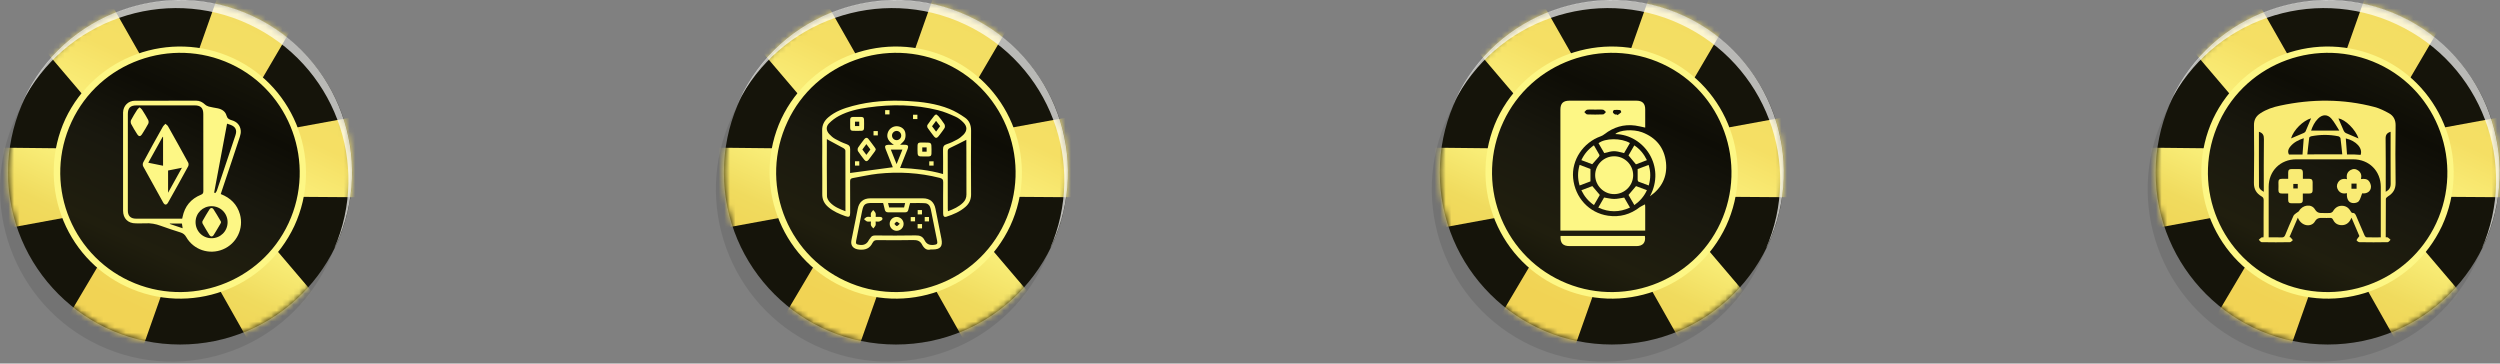
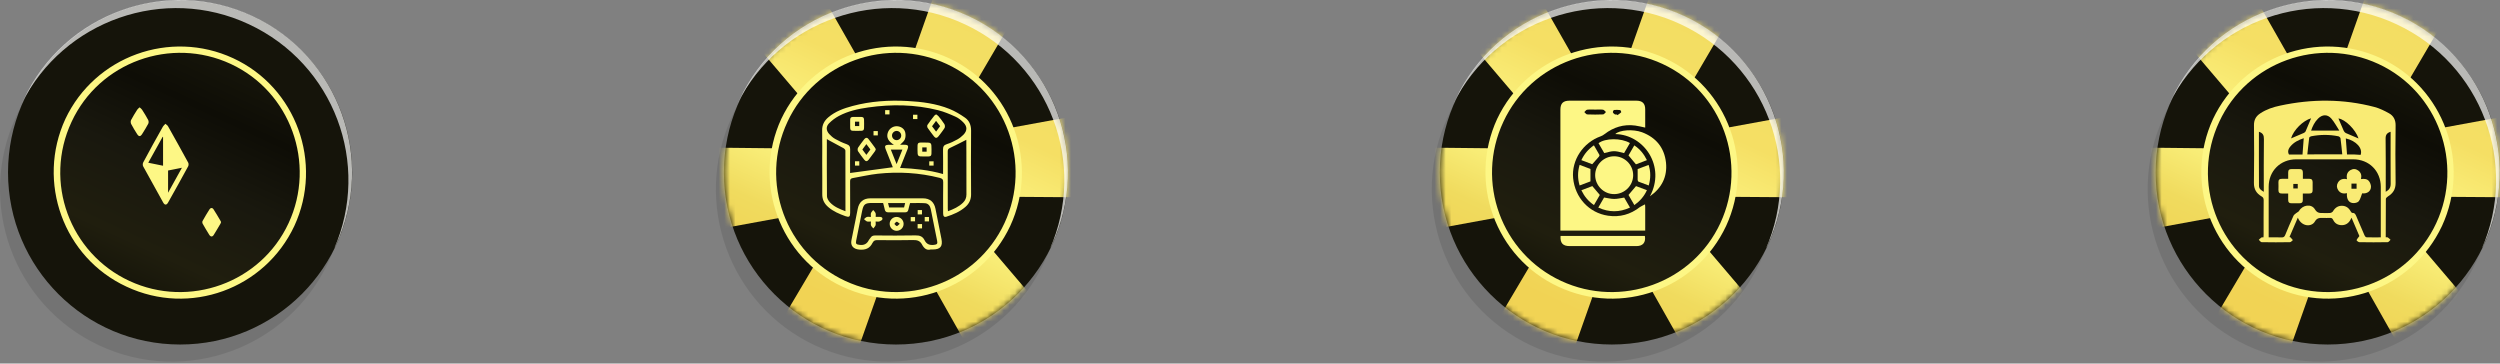
<svg xmlns="http://www.w3.org/2000/svg" width="447" height="65" viewBox="0 0 447 65" fill="none">
  <rect x="0" y="0" width="447" height="65" fill="#808080" stroke="none" />
  <path opacity="0.1" d="M444.489 42.969L444.233 42.884C448.677 28.441 441.925 12.545 427.824 5.965C413.723 -0.616 397.144 4.426 388.939 17.075L388.683 16.989L386.888 20.835C379.709 36.218 386.375 54.592 401.758 61.771C417.141 68.95 435.516 62.283 442.694 46.901L444.489 42.969Z" fill="black" />
  <path d="M416.201 61.6C433.193 61.6 446.967 47.826 446.967 30.834C446.967 13.842 433.193 0.068 416.201 0.068C399.21 0.068 385.435 13.842 385.435 30.834C385.435 47.826 399.21 61.6 416.201 61.6Z" fill="#15140A" />
  <mask id="mask0_101_96" style="mask-type:luminance" maskUnits="userSpaceOnUse" x="385" y="0" width="62" height="62">
    <path d="M416.201 61.6C433.193 61.6 446.967 47.826 446.967 30.834C446.967 13.842 433.193 0.068 416.201 0.068C399.21 0.068 385.435 13.842 385.435 30.834C385.435 47.826 399.21 61.6 416.201 61.6Z" fill="white" />
  </mask>
  <g mask="url(#mask0_101_96)">
    <path d="M449.446 35.278L448.164 20.75L424.406 25.108L436.627 4.255L423.38 -1.898L415.347 20.835L403.382 -0.188L391.418 8.272L407.057 26.646L382.957 26.39L384.239 41.004L407.997 36.645L395.691 57.412L409.023 63.566L417.056 40.833L428.935 61.856L440.9 53.481L425.26 35.107L449.446 35.278Z" fill="url(#paint0_linear_101_96)" />
  </g>
  <path d="M416.201 52.798C428.332 52.798 438.165 42.964 438.165 30.834C438.165 18.704 428.332 8.871 416.201 8.871C404.071 8.871 394.238 18.704 394.238 30.834C394.238 42.964 404.071 52.798 416.201 52.798Z" fill="url(#paint1_linear_101_96)" />
  <path d="M406.63 51.259C395.349 46.046 390.478 32.543 395.691 21.262C400.989 10.067 414.407 5.196 425.688 10.409C436.968 15.622 441.84 29.125 436.627 40.406C431.328 51.686 417.911 56.558 406.63 51.259ZM425.26 11.434C414.578 6.478 401.758 11.092 396.802 21.775C391.759 32.543 396.46 45.277 407.142 50.234C417.825 55.19 430.644 50.575 435.601 39.893C440.558 29.21 435.943 16.391 425.26 11.434Z" fill="#FDF785" />
  <path opacity="0.7" d="M428.508 4.341C443.72 11.434 450.386 29.296 443.72 44.508C443.805 44.251 443.976 44.081 444.062 43.824C451.241 28.441 444.575 10.067 429.192 2.888C413.809 -4.291 395.434 2.375 388.256 17.758C388.17 18.015 388.085 18.186 387.914 18.442C395.349 3.657 413.381 -2.752 428.508 4.341Z" fill="white" />
  <path d="M426.569 42.428C426.743 42.439 426.874 42.407 426.95 42.461C427.125 42.581 427.277 42.734 427.43 42.875C427.255 43.028 427.092 43.3 426.918 43.3C425.228 43.333 423.538 43.333 421.849 43.3C421.674 43.3 421.336 43.006 421.358 42.941C421.434 42.712 421.631 42.527 421.859 42.21C421.456 41.262 420.977 40.139 420.453 38.929C420.344 39.136 420.29 39.256 420.224 39.365C419.886 39.943 419.374 40.259 418.709 40.259C418.011 40.259 417.466 39.943 417.172 39.322C417.03 39.016 416.856 38.94 416.551 38.962C416.169 38.984 415.788 38.973 415.406 38.962C414.807 38.962 414.305 38.897 413.891 39.616C413.335 40.597 411.558 40.597 410.849 38.918C410.337 40.106 409.847 41.229 409.356 42.385C409.443 42.407 409.52 42.407 409.552 42.45C409.694 42.603 409.836 42.766 409.966 42.93C409.792 43.061 409.629 43.3 409.454 43.3C407.764 43.333 406.075 43.333 404.385 43.3C404.211 43.3 404.047 43.028 403.873 42.875C404.025 42.734 404.178 42.57 404.352 42.461C404.429 42.407 404.56 42.439 404.712 42.439C404.723 42.276 404.734 42.123 404.734 41.96C404.734 39.91 404.723 37.85 404.745 35.801C404.745 35.474 404.658 35.277 404.363 35.114C403.448 34.58 402.979 33.828 403.001 32.672C403.055 29.238 403.044 25.804 403.012 22.371C403.001 21.422 403.382 20.768 404.124 20.278C405.214 19.547 406.435 19.144 407.699 18.882C413.346 17.672 418.982 17.661 424.574 19.133C425.468 19.373 426.34 19.798 427.157 20.256C427.964 20.703 428.346 21.433 428.335 22.425C428.291 25.837 428.28 29.26 428.335 32.672C428.356 33.828 427.877 34.558 426.961 35.125C426.798 35.223 426.591 35.419 426.591 35.572C426.569 37.839 426.569 40.106 426.569 42.428ZM405.639 42.439C406.467 42.439 407.209 42.418 407.95 42.45C408.299 42.461 408.462 42.341 408.593 42.025C409.062 40.87 409.563 39.714 410.075 38.58C410.163 38.384 410.403 38.242 410.577 38.09C410.73 37.959 410.969 37.883 411.067 37.719C411.7 36.618 413.28 36.378 413.913 37.436C414.338 38.144 414.828 38.09 415.428 38.09C415.831 38.09 416.235 38.123 416.627 38.079C416.812 38.057 417.052 37.926 417.139 37.774C417.499 37.163 418.011 36.793 418.72 36.793C419.439 36.793 419.952 37.152 420.29 37.774C420.355 37.894 420.497 38.079 420.595 38.068C421.053 38.046 421.173 38.352 421.314 38.678C421.794 39.812 422.274 40.946 422.775 42.08C422.841 42.221 422.993 42.428 423.113 42.428C423.963 42.461 424.803 42.439 425.686 42.439C425.686 42.21 425.686 42.058 425.686 41.894C425.686 39.06 425.686 36.226 425.686 33.392C425.675 30.568 423.593 28.486 420.748 28.486C417.357 28.486 413.956 28.486 410.566 28.486C407.732 28.486 405.639 30.568 405.639 33.392C405.628 36.226 405.639 39.06 405.639 41.894C405.639 42.058 405.639 42.221 405.639 42.439ZM418.796 27.592C418.687 26.589 418.611 25.652 418.48 24.725C418.458 24.584 418.251 24.398 418.099 24.366C416.485 24.038 414.85 24.049 413.237 24.366C413.106 24.387 412.899 24.518 412.888 24.627C412.757 25.608 412.659 26.589 412.55 27.603C414.676 27.592 416.66 27.592 418.796 27.592ZM413.226 23.352C414.883 23.352 416.496 23.352 418.273 23.352C417.783 22.599 417.39 21.836 416.845 21.204C416.136 20.398 415.243 20.441 414.469 21.204C413.847 21.826 413.477 22.589 413.226 23.352ZM403.895 23.559C403.895 26.807 403.884 30.023 403.906 33.239C403.906 33.762 404.298 34.024 404.767 34.296C404.767 31.102 404.745 27.995 404.788 24.889C404.799 24.191 404.614 23.788 403.895 23.559ZM427.441 23.559C426.798 23.766 426.536 24.093 426.547 24.791C426.591 27.745 426.569 30.71 426.569 33.675C426.569 33.86 426.569 34.046 426.569 34.296C427.19 33.947 427.452 33.544 427.452 32.89C427.43 29.969 427.441 27.047 427.441 24.115C427.441 23.94 427.441 23.766 427.441 23.559ZM419.429 24.747C419.505 25.695 419.57 26.633 419.647 27.614C420.061 27.614 420.453 27.603 420.857 27.614C421.271 27.625 421.674 27.669 422.078 27.69C422.503 26.513 421.293 25.183 419.429 24.747ZM411.907 24.714C410.98 25.02 410.141 25.434 409.52 26.186C409.073 26.72 409.029 27.2 409.269 27.625C410.119 27.625 410.926 27.625 411.689 27.625C411.765 26.611 411.831 25.695 411.907 24.714ZM409.639 24.747C410.392 24.431 411.155 24.115 411.907 23.777C412.038 23.722 412.19 23.602 412.245 23.472C412.594 22.687 412.91 21.891 413.226 21.15C411.787 21.553 410.065 23.265 409.639 24.747ZM421.707 24.758C421.184 23.166 419.309 21.324 418.11 21.182C418.415 21.891 418.72 22.643 419.058 23.384C419.134 23.548 419.276 23.711 419.429 23.788C420.192 24.126 420.955 24.442 421.707 24.758Z" fill="#F9EB74" />
  <path d="M411.743 34.602C411.743 35.016 411.733 35.376 411.743 35.735C411.754 36.171 411.547 36.357 411.122 36.346C410.664 36.335 410.217 36.335 409.759 36.346C409.291 36.367 409.105 36.139 409.127 35.692C409.138 35.354 409.127 35.005 409.127 34.602C408.735 34.602 408.375 34.591 408.026 34.602C407.557 34.623 407.372 34.405 407.383 33.947C407.405 33.49 407.394 33.043 407.383 32.585C407.372 32.138 407.579 31.963 408.015 31.974C408.353 31.985 408.702 31.974 409.127 31.974C409.127 31.582 409.138 31.211 409.127 30.841C409.116 30.405 409.323 30.219 409.749 30.23C410.206 30.241 410.653 30.241 411.111 30.23C411.58 30.208 411.765 30.437 411.754 30.884C411.743 31.222 411.754 31.571 411.754 31.974C412.169 31.974 412.539 31.985 412.91 31.974C413.324 31.963 413.498 32.171 413.498 32.574C413.488 33.043 413.488 33.511 413.498 33.991C413.509 34.438 413.302 34.612 412.866 34.602C412.517 34.591 412.179 34.602 411.743 34.602ZM410.839 33.697C410.839 33.413 410.839 33.152 410.839 32.89C410.544 32.89 410.294 32.89 410.043 32.89C410.043 33.184 410.043 33.446 410.043 33.697C410.326 33.697 410.577 33.697 410.839 33.697Z" fill="#F9EB74" />
  <path d="M419.636 34.536C418.96 34.689 418.437 34.547 418.066 33.991C417.782 33.555 417.761 33.097 418.022 32.65C418.382 32.04 418.949 31.887 419.647 32.04C419.505 31.342 419.647 30.775 420.257 30.416C420.726 30.143 421.205 30.165 421.641 30.481C422.165 30.852 422.296 31.375 422.143 32.018C422.71 31.942 423.266 31.953 423.615 32.443C423.8 32.705 423.931 33.075 423.931 33.392C423.92 34.22 423.2 34.678 422.35 34.569C422.154 35.07 422.045 35.583 421.761 35.964C421.598 36.193 421.162 36.313 420.846 36.313C419.995 36.335 419.527 35.615 419.636 34.536ZM421.358 33.751C421.358 33.435 421.358 33.119 421.358 32.825C421.031 32.825 420.737 32.825 420.442 32.825C420.442 33.141 420.442 33.457 420.442 33.751C420.769 33.751 421.064 33.751 421.358 33.751Z" fill="#F9EB74" />
  <path opacity="0.1" d="M316.489 42.969L316.233 42.884C320.677 28.441 313.925 12.545 299.824 5.965C285.723 -0.616 269.144 4.426 260.939 17.075L260.683 16.989L258.888 20.835C251.709 36.218 258.375 54.592 273.758 61.771C289.141 68.95 307.516 62.283 314.694 46.901L316.489 42.969Z" fill="black" />
  <path d="M288.201 61.6C305.193 61.6 318.967 47.826 318.967 30.834C318.967 13.842 305.193 0.068 288.201 0.068C271.21 0.068 257.435 13.842 257.435 30.834C257.435 47.826 271.21 61.6 288.201 61.6Z" fill="#15140A" />
  <mask id="mask1_101_96" style="mask-type:luminance" maskUnits="userSpaceOnUse" x="257" y="0" width="62" height="62">
    <path d="M288.201 61.6C305.193 61.6 318.967 47.826 318.967 30.834C318.967 13.842 305.193 0.068 288.201 0.068C271.21 0.068 257.435 13.842 257.435 30.834C257.435 47.826 271.21 61.6 288.201 61.6Z" fill="white" />
  </mask>
  <g mask="url(#mask1_101_96)">
    <path d="M321.446 35.278L320.164 20.75L296.406 25.108L308.627 4.255L295.38 -1.898L287.347 20.835L275.382 -0.188L263.418 8.272L279.057 26.646L254.957 26.39L256.239 41.004L279.997 36.645L267.691 57.412L281.023 63.566L289.056 40.833L300.935 61.856L312.9 53.481L297.26 35.107L321.446 35.278Z" fill="url(#paint2_linear_101_96)" />
  </g>
  <path d="M288.201 52.798C300.332 52.798 310.165 42.964 310.165 30.834C310.165 18.704 300.332 8.871 288.201 8.871C276.071 8.871 266.238 18.704 266.238 30.834C266.238 42.964 276.071 52.798 288.201 52.798Z" fill="url(#paint3_linear_101_96)" />
  <path d="M278.63 51.259C267.349 46.046 262.478 32.543 267.691 21.262C272.989 10.067 286.407 5.196 297.688 10.409C308.968 15.622 313.84 29.125 308.627 40.406C303.328 51.686 289.911 56.558 278.63 51.259ZM297.26 11.434C286.578 6.478 273.758 11.092 268.802 21.775C263.759 32.543 268.46 45.277 279.142 50.234C289.825 55.19 302.644 50.575 307.601 39.893C312.558 29.21 307.943 16.391 297.26 11.434Z" fill="#FDF785" />
  <path opacity="0.7" d="M300.508 4.341C315.72 11.434 322.386 29.296 315.72 44.508C315.805 44.251 315.976 44.081 316.062 43.824C323.241 28.441 316.575 10.067 301.192 2.888C285.809 -4.291 267.434 2.375 260.256 17.758C260.17 18.015 260.085 18.186 259.914 18.442C267.349 3.657 285.381 -2.752 300.508 4.341Z" fill="white" />
  <path d="M294.133 36.535C294.153 36.748 294.163 36.86 294.163 36.982C294.163 38.384 294.163 39.785 294.163 41.227C289.116 41.227 284.088 41.227 279 41.227C279 41.055 279 40.882 279 40.699C279 33.671 279 26.643 279 19.625C279 18.477 279.487 18 280.635 18C284.616 18 288.587 18 292.569 18C293.655 18 294.163 18.488 294.163 19.564C294.163 20.641 294.163 21.727 294.163 22.814C293.544 22.682 292.955 22.53 292.366 22.448C290.314 22.174 288.486 22.743 286.861 24.002C286.668 24.155 286.445 24.287 286.211 24.368C283.042 25.495 280.97 28.634 281.275 31.853C281.61 35.337 284.119 38.069 287.511 38.566C289.623 38.881 291.533 38.343 293.219 37.023C293.483 36.85 293.798 36.718 294.133 36.535ZM285.256 19.595C284.769 19.595 284.271 19.554 283.784 19.615C283.601 19.635 283.448 19.889 283.276 20.041C283.448 20.184 283.611 20.448 283.794 20.458C284.738 20.498 285.693 20.498 286.637 20.458C286.81 20.448 286.973 20.184 287.145 20.031C286.973 19.889 286.81 19.645 286.627 19.615C286.17 19.554 285.713 19.595 285.256 19.595ZM289.116 20.478C289.146 20.519 289.177 20.549 289.197 20.59C289.42 20.427 289.674 20.285 289.867 20.082C289.908 20.041 289.766 19.696 289.684 19.686C289.329 19.635 288.953 19.625 288.598 19.666C288.506 19.676 288.364 19.94 288.384 20.062C288.415 20.204 288.577 20.356 288.72 20.438C288.821 20.498 288.984 20.468 289.116 20.478Z" fill="#FDF785" />
  <path d="M285.216 31.335C285.205 29.477 286.729 27.953 288.598 27.943C290.477 27.933 292 29.446 292.01 31.305C292.02 33.163 290.497 34.697 288.628 34.707C286.77 34.727 285.226 33.194 285.216 31.335Z" fill="#FDF785" />
  <path d="M295.006 35.093C297.87 29.802 294.001 24.073 288.811 23.972C289.532 23.241 291.98 23.048 293.595 23.647C296.103 24.591 297.586 26.409 297.88 29.07C298.145 31.609 297.109 33.63 295.006 35.093Z" fill="#FDF785" />
  <path d="M279.03 42.182C284.078 42.182 289.095 42.182 294.102 42.182C294.305 43.34 293.757 44 292.609 44C288.618 44 284.627 44 280.635 44C279.437 44 278.929 43.451 279.03 42.182Z" fill="#FDF785" />
  <path d="M290.406 35.327C290.731 35.885 291.066 36.474 291.441 37.114C289.542 37.987 287.694 37.987 285.774 37.114C286.14 36.474 286.495 35.875 286.81 35.316C287.44 35.408 288.019 35.57 288.598 35.57C289.177 35.581 289.756 35.428 290.406 35.327Z" fill="#FDF785" />
  <path d="M286.841 27.374C286.505 26.785 286.16 26.196 285.815 25.607C287.003 24.673 289.877 24.652 291.431 25.577C291.086 26.176 290.73 26.785 290.385 27.374C288.608 26.897 288.455 26.948 286.841 27.374Z" fill="#FDF785" />
  <path d="M282.433 29.477C283.134 29.741 283.773 29.984 284.373 30.208C284.373 30.959 284.373 31.66 284.373 32.432C283.773 32.656 283.123 32.899 282.433 33.163C282.067 31.924 282.067 30.736 282.433 29.477Z" fill="#FDF785" />
  <path d="M292.812 30.228C293.462 29.984 294.092 29.751 294.773 29.487C295.169 30.715 295.148 31.904 294.793 33.163C294.163 32.929 293.564 32.716 292.975 32.483C292.894 32.452 292.823 32.29 292.812 32.178C292.802 31.548 292.812 30.908 292.812 30.228Z" fill="#FDF785" />
  <path d="M284.688 29.365C284.088 29.141 283.438 28.898 282.748 28.633C283.255 27.547 283.977 26.683 284.992 25.983C285.327 26.562 285.663 27.12 285.977 27.699C286.018 27.77 285.947 27.943 285.876 28.024C285.5 28.461 285.114 28.887 284.688 29.365Z" fill="#FDF785" />
  <path d="M292.223 36.667C291.848 36.007 291.502 35.418 291.177 34.859C291.624 34.331 292.051 33.834 292.518 33.275C293.117 33.499 293.767 33.742 294.468 34.006C293.96 35.113 293.229 35.956 292.223 36.667Z" fill="#FDF785" />
  <path d="M291.177 27.791C291.502 27.232 291.848 26.633 292.213 25.993C293.219 26.663 293.93 27.526 294.468 28.634C293.798 28.887 293.138 29.141 292.508 29.385C292.071 28.847 291.634 28.339 291.177 27.791Z" fill="#FDF785" />
  <path d="M285.002 36.667C283.987 35.977 283.286 35.124 282.748 34.017C283.428 33.763 284.078 33.509 284.708 33.275C285.155 33.803 285.581 34.321 286.048 34.859C285.713 35.438 285.358 36.038 285.002 36.667Z" fill="#FDF785" />
  <path opacity="0.1" d="M60.489 42.969L60.233 42.884C64.677 28.441 57.925 12.545 43.824 5.965C29.723 -0.616 13.144 4.426 4.939 17.075L4.683 16.989L2.888 20.835C-4.291 36.218 2.375 54.592 17.758 61.771C33.141 68.95 51.516 62.283 58.694 46.901L60.489 42.969Z" fill="black" />
  <path d="M32.201 61.6C49.193 61.6 62.967 47.826 62.967 30.834C62.967 13.842 49.193 0.068 32.201 0.068C15.21 0.068 1.435 13.842 1.435 30.834C1.435 47.826 15.21 61.6 32.201 61.6Z" fill="#15140A" />
  <mask id="mask2_101_96" style="mask-type:luminance" maskUnits="userSpaceOnUse" x="1" y="0" width="62" height="62">
-     <path d="M32.201 61.6C49.193 61.6 62.967 47.826 62.967 30.834C62.967 13.842 49.193 0.068 32.201 0.068C15.21 0.068 1.435 13.842 1.435 30.834C1.435 47.826 15.21 61.6 32.201 61.6Z" fill="white" />
-   </mask>
+     </mask>
  <g mask="url(#mask2_101_96)">
    <path d="M65.446 35.278L64.164 20.75L40.406 25.108L52.627 4.255L39.38 -1.898L31.347 20.835L19.382 -0.188L7.418 8.272L23.057 26.646L-1.043 26.39L0.239 41.004L23.997 36.645L11.691 57.412L25.023 63.566L33.056 40.833L44.935 61.856L56.9 53.481L41.26 35.107L65.446 35.278Z" fill="url(#paint4_linear_101_96)" />
  </g>
  <path d="M32.201 52.798C44.331 52.798 54.165 42.964 54.165 30.834C54.165 18.704 44.331 8.871 32.201 8.871C20.071 8.871 10.238 18.704 10.238 30.834C10.238 42.964 20.071 52.798 32.201 52.798Z" fill="url(#paint5_linear_101_96)" />
  <path d="M22.63 51.259C11.349 46.046 6.478 32.543 11.691 21.262C16.989 10.067 30.407 5.196 41.688 10.409C52.968 15.622 57.84 29.125 52.627 40.406C47.328 51.686 33.911 56.558 22.63 51.259ZM41.26 11.434C30.578 6.478 17.758 11.092 12.802 21.775C7.759 32.543 12.46 45.277 23.142 50.234C33.825 55.19 46.644 50.575 51.601 39.893C56.558 29.21 51.943 16.391 41.26 11.434Z" fill="#FDF785" />
  <path opacity="0.7" d="M44.508 4.341C59.72 11.434 66.386 29.296 59.72 44.508C59.805 44.251 59.976 44.081 60.062 43.824C67.24 28.441 60.575 10.067 45.191 2.888C29.808 -4.291 11.434 2.375 4.256 17.758C4.17 18.015 4.085 18.186 3.914 18.442C11.349 3.657 29.381 -2.752 44.508 4.341Z" fill="white" />
-   <path d="M39.47 34.696C41.221 35.381 42.392 36.541 42.898 38.303C43.626 40.865 42.318 43.566 39.86 44.589C37.424 45.611 34.598 44.673 33.29 42.374C33.047 41.941 32.741 41.709 32.277 41.562C31.085 41.182 29.904 40.802 28.734 40.37C27.826 40.032 26.919 39.874 25.96 39.927C25.401 39.959 24.831 39.937 24.272 39.937C22.88 39.937 22.005 39.062 22.005 37.67C22.005 32.238 22.005 26.807 22.005 21.375C22.005 20.953 21.994 20.531 22.005 20.109C22.036 18.918 22.922 18.011 24.125 18.011C27.784 18 31.444 18 35.093 18C35.705 18 36.201 18.264 36.644 18.675C36.834 18.854 37.097 18.991 37.34 19.055C37.867 19.192 38.405 19.266 38.943 19.371C39.681 19.529 40.293 19.919 40.493 20.647C40.641 21.185 40.947 21.354 41.411 21.491C42.339 21.755 42.94 22.356 43.046 23.337C43.088 23.727 42.993 24.138 42.866 24.518C41.822 27.703 40.746 30.878 39.681 34.052C39.618 34.253 39.555 34.453 39.47 34.696ZM32.573 39.094C32.604 38.946 32.625 38.862 32.646 38.777C33.037 36.879 34.133 35.55 35.926 34.822C36.264 34.685 36.359 34.527 36.359 34.179C36.348 29.58 36.348 24.982 36.348 20.384C36.348 19.308 35.884 18.844 34.809 18.844C31.349 18.844 27.879 18.844 24.42 18.844C23.302 18.844 22.859 19.297 22.859 20.405C22.859 24.813 22.859 29.222 22.859 33.63C22.859 34.98 22.859 36.341 22.859 37.691C22.859 38.587 23.365 39.083 24.272 39.094C24.62 39.094 24.979 39.094 25.327 39.094C27.721 39.094 30.126 39.094 32.573 39.094ZM40.694 39.737C40.694 38.134 39.428 36.868 37.825 36.868C36.243 36.868 34.977 38.123 34.967 39.695C34.956 41.308 36.211 42.585 37.804 42.595C39.417 42.606 40.694 41.34 40.694 39.737ZM40.599 22.113C39.829 26.248 39.059 30.34 38.289 34.432C38.352 34.464 38.416 34.495 38.489 34.527C38.584 34.39 38.711 34.274 38.764 34.126C39.112 33.114 39.449 32.101 39.787 31.089C40.556 28.779 41.337 26.469 42.107 24.159C42.413 23.242 42.107 22.641 41.189 22.314C40.999 22.25 40.82 22.187 40.599 22.113ZM32.657 40.813C32.604 40.475 32.573 40.222 32.53 39.969C31.792 39.969 31.085 39.969 30.379 39.969C30.368 39.99 30.368 40.022 30.358 40.043C31.096 40.285 31.834 40.528 32.657 40.813Z" fill="#FDF785" />
  <path d="M29.577 22.134C29.767 22.314 29.946 22.409 30.031 22.556C31.254 24.729 32.467 26.902 33.659 29.095C33.743 29.254 33.733 29.559 33.648 29.728C32.467 31.901 31.265 34.063 30.052 36.215C29.778 36.71 29.44 36.7 29.166 36.193C27.964 34.052 26.772 31.901 25.601 29.749C25.496 29.559 25.506 29.222 25.612 29.032C26.751 26.881 27.942 24.75 29.134 22.63C29.229 22.462 29.398 22.335 29.577 22.134ZM29.155 24.486C29.134 24.476 29.103 24.465 29.082 24.465C28.238 25.984 27.394 27.513 26.508 29.095C27.426 29.275 28.27 29.454 29.155 29.633C29.155 27.883 29.155 26.184 29.155 24.486ZM30.052 34.464C30.906 32.913 31.697 31.5 32.53 29.992C31.634 30.171 30.853 30.329 30.052 30.488C30.052 31.774 30.052 33.04 30.052 34.464Z" fill="#FDF785" />
  <path d="M24.968 19.192C25.148 19.361 25.306 19.466 25.401 19.614C25.78 20.215 26.171 20.827 26.498 21.459C26.593 21.639 26.603 21.945 26.508 22.124C26.171 22.757 25.791 23.368 25.411 23.97C25.105 24.455 24.821 24.455 24.515 23.97C24.146 23.379 23.766 22.788 23.45 22.166C23.355 21.976 23.334 21.649 23.439 21.459C23.766 20.827 24.156 20.215 24.536 19.614C24.62 19.466 24.789 19.361 24.968 19.192Z" fill="#FDF785" />
  <path d="M39.523 39.737C39.491 39.811 39.47 39.906 39.428 39.98C39.027 40.654 38.637 41.34 38.215 42.005C37.983 42.374 37.667 42.374 37.424 41.994C37.013 41.34 36.623 40.686 36.243 40.011C36.169 39.885 36.148 39.653 36.211 39.526C36.601 38.819 37.013 38.134 37.445 37.448C37.645 37.132 37.962 37.1 38.173 37.417C38.626 38.102 39.027 38.819 39.449 39.526C39.491 39.579 39.502 39.653 39.523 39.737Z" fill="#FDF785" />
  <path opacity="0.1" d="M188.489 42.969L188.233 42.884C192.677 28.441 185.925 12.545 171.824 5.965C157.723 -0.616 141.144 4.426 132.939 17.075L132.683 16.989L130.888 20.835C123.709 36.218 130.375 54.592 145.758 61.771C161.141 68.95 179.516 62.283 186.694 46.901L188.489 42.969Z" fill="black" />
  <path d="M160.201 61.6C177.193 61.6 190.967 47.826 190.967 30.834C190.967 13.842 177.193 0.068 160.201 0.068C143.21 0.068 129.435 13.842 129.435 30.834C129.435 47.826 143.21 61.6 160.201 61.6Z" fill="#15140A" />
  <mask id="mask3_101_96" style="mask-type:luminance" maskUnits="userSpaceOnUse" x="129" y="0" width="62" height="62">
    <path d="M160.201 61.6C177.193 61.6 190.967 47.826 190.967 30.834C190.967 13.842 177.193 0.068 160.201 0.068C143.21 0.068 129.435 13.842 129.435 30.834C129.435 47.826 143.21 61.6 160.201 61.6Z" fill="white" />
  </mask>
  <g mask="url(#mask3_101_96)">
    <path d="M193.446 35.278L192.164 20.75L168.406 25.108L180.627 4.255L167.38 -1.898L159.347 20.835L147.382 -0.188L135.418 8.272L151.057 26.646L126.957 26.39L128.239 41.004L151.997 36.645L139.691 57.412L153.023 63.566L161.056 40.833L172.935 61.856L184.9 53.481L169.26 35.107L193.446 35.278Z" fill="url(#paint6_linear_101_96)" />
  </g>
  <path d="M160.201 52.798C172.332 52.798 182.165 42.964 182.165 30.834C182.165 18.704 172.332 8.871 160.201 8.871C148.071 8.871 138.238 18.704 138.238 30.834C138.238 42.964 148.071 52.798 160.201 52.798Z" fill="url(#paint7_linear_101_96)" />
  <path d="M150.63 51.259C139.349 46.046 134.478 32.543 139.691 21.262C144.989 10.067 158.407 5.196 169.688 10.409C180.968 15.622 185.84 29.125 180.627 40.406C175.328 51.686 161.911 56.558 150.63 51.259ZM169.26 11.434C158.578 6.478 145.758 11.092 140.802 21.775C135.759 32.543 140.46 45.277 151.142 50.234C161.825 55.19 174.644 50.575 179.601 39.893C184.558 29.21 179.943 16.391 169.26 11.434Z" fill="#FDF785" />
  <path opacity="0.7" d="M172.508 4.341C187.72 11.434 194.386 29.296 187.72 44.508C187.805 44.251 187.976 44.081 188.062 43.824C195.241 28.441 188.575 10.067 173.192 2.888C157.809 -4.291 139.434 2.375 132.256 17.758C132.17 18.015 132.085 18.186 131.914 18.442C139.349 3.657 157.381 -2.752 172.508 4.341Z" fill="white" />
  <path d="M147.011 29.04C147.011 27.139 147.042 25.227 147.001 23.326C146.98 22.338 147.385 21.59 148.102 20.977C149.359 19.907 150.876 19.367 152.435 18.951C155.655 18.089 158.949 17.881 162.263 18.058C164.83 18.193 167.375 18.515 169.775 19.481C170.752 19.876 171.687 20.437 172.56 21.05C173.318 21.58 173.63 22.38 173.63 23.346C173.599 27.139 173.599 30.931 173.63 34.723C173.64 35.669 173.297 36.406 172.612 36.998C171.625 37.861 170.45 38.349 169.224 38.744C168.83 38.879 168.632 38.671 168.632 38.152C168.632 36.302 168.611 34.443 168.643 32.593C168.653 32.084 168.476 31.918 168.019 31.804C164.372 30.879 160.674 30.671 156.944 31.066C155.437 31.232 153.952 31.585 152.455 31.845C152.113 31.907 151.988 32.063 151.998 32.437C152.019 34.307 152.009 36.178 152.009 38.048C152.009 38.765 151.832 38.889 151.167 38.651C150.076 38.256 149.006 37.809 148.112 37.04C147.385 36.427 147.001 35.679 147.022 34.692C147.042 32.811 147.011 30.931 147.011 29.04ZM168.622 31.118C168.622 29.611 168.643 28.198 168.611 26.775C168.601 26.214 168.757 25.933 169.308 25.767C169.941 25.57 170.554 25.268 171.147 24.946C171.552 24.728 171.926 24.427 172.248 24.105C172.954 23.388 172.975 22.629 172.269 21.913C171.863 21.497 171.386 21.102 170.866 20.874C169.848 20.416 168.799 19.97 167.718 19.7C163.604 18.671 159.437 18.619 155.25 19.211C153.432 19.461 151.635 19.866 150.003 20.728C149.359 21.071 148.746 21.528 148.237 22.048C147.655 22.64 147.707 23.346 148.258 23.959C148.57 24.302 148.933 24.624 149.328 24.843C149.972 25.206 150.648 25.528 151.344 25.767C151.832 25.944 152.019 26.172 152.009 26.702C151.977 28.157 151.998 29.601 151.998 30.931C154.554 30.588 157.089 30.245 159.635 29.902C159.209 28.843 158.762 27.72 158.326 26.598C158.139 26.131 158.294 25.913 158.793 25.892C159.115 25.881 159.427 25.892 159.832 25.892C158.824 25.258 158.492 24.604 158.71 23.814C158.907 23.097 159.531 22.598 160.258 22.567C160.975 22.546 161.682 22.962 161.848 23.648C161.952 24.053 161.931 24.562 161.775 24.936C161.619 25.31 161.214 25.58 160.933 25.881C161.141 25.881 161.401 25.881 161.65 25.881C162.388 25.881 162.513 26.068 162.232 26.765C161.806 27.835 161.38 28.905 160.933 30.027C163.552 30.141 166.087 30.391 168.622 31.118ZM151.167 37.767C151.167 34.089 151.167 30.515 151.157 26.931C151.157 26.775 150.959 26.567 150.803 26.484C149.931 25.996 149.048 25.539 148.164 25.061C148.071 25.009 147.977 24.946 147.842 24.863C147.842 28.313 147.822 31.7 147.863 35.097C147.863 35.461 148.133 35.887 148.393 36.178C149.131 36.967 150.107 37.373 151.167 37.767ZM172.778 24.998C171.801 25.487 170.866 25.996 169.9 26.432C169.557 26.588 169.443 26.744 169.453 27.107C169.463 30.494 169.463 33.892 169.463 37.279C169.463 37.425 169.484 37.57 169.495 37.767C170.502 37.393 171.427 36.978 172.175 36.25C172.591 35.845 172.799 35.378 172.799 34.775C172.778 32.271 172.788 29.757 172.788 27.253C172.778 26.474 172.778 25.694 172.778 24.998ZM160.31 29.341C160.694 28.385 161.017 27.585 161.349 26.754C160.643 26.754 159.988 26.754 159.281 26.754C159.614 27.585 159.926 28.385 160.31 29.341ZM160.32 23.409C159.874 23.409 159.489 23.783 159.489 24.23C159.489 24.676 159.863 25.061 160.31 25.061C160.757 25.061 161.141 24.687 161.141 24.24C161.141 23.793 160.767 23.409 160.32 23.409Z" fill="#FDF785" />
  <path d="M166.409 44.604C165.713 44.822 165.214 44.407 164.861 43.731C164.518 43.066 163.998 42.9 163.261 42.921C161.131 42.973 159.001 42.952 156.881 42.931C156.518 42.931 156.237 42.993 156.071 43.336C156.05 43.368 156.03 43.388 156.009 43.419C155.52 44.448 154.7 44.729 153.609 44.625C152.591 44.521 152.04 43.949 152.237 42.952C152.476 41.716 152.736 40.479 152.985 39.243C153.11 38.619 153.235 37.986 153.359 37.362C153.598 36.105 154.367 35.461 155.624 35.461C158.752 35.461 161.889 35.461 165.017 35.461C166.253 35.461 167.022 36.105 167.261 37.321C167.614 39.118 167.967 40.916 168.331 42.713C168.591 44.043 168.144 44.604 166.793 44.604C166.71 44.604 166.627 44.604 166.409 44.604ZM157.9 36.292C157.224 36.292 156.57 36.292 155.915 36.292C154.689 36.292 154.398 36.521 154.149 37.705C154.107 37.892 154.076 38.079 154.035 38.266C153.713 39.856 153.391 41.456 153.079 43.045C152.965 43.606 153.12 43.71 153.692 43.783C154.45 43.877 154.991 43.638 155.333 42.952C155.406 42.796 155.552 42.682 155.635 42.536C155.832 42.194 156.113 42.1 156.497 42.1C158.887 42.121 161.276 42.142 163.666 42.09C164.424 42.069 164.975 42.256 165.308 42.942C165.661 43.669 166.232 43.877 166.991 43.783C167.521 43.721 167.676 43.596 167.562 43.066C167.188 41.165 166.804 39.264 166.419 37.373C166.305 36.812 165.973 36.375 165.401 36.334C164.508 36.271 163.614 36.313 162.721 36.313C162.606 36.739 162.492 37.113 162.409 37.508C162.336 37.84 162.149 37.965 161.827 37.965C160.819 37.955 159.822 37.955 158.814 37.965C158.461 37.965 158.274 37.819 158.201 37.477C158.118 37.071 158.004 36.697 157.9 36.292ZM158.98 37.092C159.884 37.092 160.757 37.092 161.65 37.092C161.713 36.822 161.775 36.583 161.837 36.313C160.798 36.313 159.811 36.313 158.783 36.313C158.856 36.604 158.918 36.843 158.98 37.092Z" fill="#FDF785" />
  <path d="M167.385 20.448C167.531 20.562 167.697 20.655 167.811 20.79C168.175 21.247 168.549 21.705 168.861 22.203C168.965 22.38 168.985 22.712 168.892 22.879C168.57 23.409 168.165 23.887 167.791 24.385C167.531 24.728 167.25 24.728 166.991 24.385C166.617 23.887 166.232 23.398 165.879 22.889C165.785 22.754 165.744 22.463 165.827 22.338C166.211 21.767 166.637 21.216 167.063 20.676C167.115 20.593 167.24 20.541 167.385 20.448ZM166.648 22.577C166.908 22.91 167.126 23.211 167.375 23.533C167.645 23.17 167.863 22.868 168.092 22.557C167.843 22.235 167.614 21.933 167.365 21.611C167.115 21.964 166.897 22.255 166.648 22.577Z" fill="#FDF785" />
  <path d="M156.59 26.744C156.539 26.848 156.507 26.941 156.455 27.024C156.081 27.544 155.697 28.053 155.313 28.562C155.042 28.915 154.772 28.884 154.513 28.541C154.139 28.043 153.744 27.565 153.411 27.035C153.318 26.879 153.328 26.557 153.422 26.401C153.754 25.882 154.149 25.393 154.523 24.895C154.741 24.614 155.011 24.531 155.261 24.832C155.697 25.372 156.092 25.933 156.507 26.495C156.539 26.567 156.549 26.661 156.59 26.744ZM154.907 27.689C155.177 27.326 155.396 27.035 155.624 26.723C155.375 26.401 155.157 26.1 154.907 25.767C154.637 26.131 154.419 26.422 154.19 26.734C154.429 27.045 154.648 27.336 154.907 27.689Z" fill="#FDF785" />
  <path d="M153.224 20.905C154.564 20.894 154.502 20.811 154.502 22.151C154.502 23.461 154.575 23.398 153.276 23.398C151.936 23.398 151.998 23.481 152.009 22.141C151.998 20.842 151.925 20.894 153.224 20.905ZM152.871 21.757C152.871 22.058 152.871 22.307 152.871 22.546C153.141 22.546 153.38 22.546 153.629 22.546C153.629 22.276 153.629 22.027 153.629 21.757C153.37 21.757 153.131 21.757 152.871 21.757Z" fill="#FDF785" />
  <path d="M165.256 27.98C164.05 27.98 164.061 27.98 164.05 26.765C164.05 25.393 163.967 25.476 165.349 25.487C166.554 25.487 166.544 25.487 166.554 26.702C166.554 28.074 166.637 27.98 165.256 27.98ZM164.902 27.118C165.193 27.118 165.432 27.118 165.682 27.118C165.682 26.848 165.682 26.598 165.682 26.349C165.401 26.349 165.162 26.349 164.902 26.349C164.902 26.619 164.902 26.848 164.902 27.118Z" fill="#FDF785" />
  <path d="M159.043 19.689C159.043 19.949 159.043 20.177 159.043 20.458C158.793 20.458 158.544 20.458 158.263 20.458C158.263 20.219 158.263 19.97 158.263 19.689C158.523 19.689 158.772 19.689 159.043 19.689Z" fill="#FDF785" />
  <path d="M164.03 20.52C164.03 20.79 164.03 21.019 164.03 21.289C163.77 21.289 163.521 21.289 163.25 21.289C163.25 21.04 163.25 20.79 163.25 20.52C163.5 20.52 163.739 20.52 164.03 20.52Z" fill="#FDF785" />
  <path d="M156.185 23.429C156.445 23.429 156.674 23.429 156.954 23.429C156.954 23.679 156.954 23.928 156.954 24.209C156.715 24.209 156.466 24.209 156.185 24.209C156.185 23.949 156.185 23.7 156.185 23.429Z" fill="#FDF785" />
  <path d="M153.64 29.611C153.38 29.611 153.141 29.611 152.871 29.611C152.871 29.362 152.871 29.113 152.871 28.832C153.11 28.832 153.359 28.832 153.64 28.832C153.64 29.081 153.64 29.32 153.64 29.611Z" fill="#FDF785" />
  <path d="M166.149 29.611C166.149 29.341 166.149 29.113 166.149 28.843C166.409 28.843 166.658 28.843 166.928 28.843C166.928 29.092 166.928 29.341 166.928 29.611C166.679 29.611 166.44 29.611 166.149 29.611Z" fill="#FDF785" />
  <path d="M156.57 38.775C156.819 38.775 157.027 38.775 157.224 38.775C157.536 38.765 157.837 38.848 157.775 39.201C157.744 39.357 157.443 39.523 157.235 39.596C157.058 39.658 156.83 39.606 156.559 39.606C156.559 39.856 156.611 40.095 156.549 40.282C156.476 40.49 156.289 40.656 156.154 40.843C156.009 40.666 155.811 40.51 155.739 40.303C155.666 40.105 155.728 39.866 155.728 39.606C155.458 39.606 155.219 39.658 155.022 39.596C154.824 39.523 154.658 39.326 154.481 39.181C154.648 39.045 154.804 38.858 154.991 38.796C155.188 38.734 155.427 38.786 155.718 38.786C155.718 38.536 155.666 38.297 155.728 38.11C155.801 37.903 155.988 37.736 156.123 37.549C156.268 37.726 156.466 37.882 156.539 38.09C156.632 38.277 156.57 38.516 156.57 38.775Z" fill="#FDF785" />
  <path d="M160.31 38.785C160.996 38.785 161.567 39.346 161.567 40.032C161.567 40.718 160.985 41.279 160.3 41.269C159.635 41.258 159.084 40.708 159.074 40.043C159.053 39.357 159.624 38.785 160.31 38.785ZM160.881 40.011C160.622 39.835 160.445 39.617 160.331 39.648C160.165 39.679 160.04 39.897 159.905 40.043C160.05 40.178 160.185 40.385 160.352 40.417C160.476 40.427 160.643 40.209 160.881 40.011Z" fill="#FDF785" />
  <path d="M164.082 37.56C164.341 37.56 164.57 37.56 164.85 37.56C164.85 37.809 164.85 38.058 164.85 38.339C164.611 38.339 164.362 38.339 164.082 38.339C164.082 38.079 164.082 37.83 164.082 37.56Z" fill="#FDF785" />
  <path d="M163.614 38.806C163.614 39.066 163.614 39.295 163.614 39.575C163.365 39.575 163.115 39.575 162.835 39.575C162.835 39.336 162.835 39.087 162.835 38.806C163.095 38.806 163.344 38.806 163.614 38.806Z" fill="#FDF785" />
  <path d="M165.339 38.796C165.609 38.796 165.837 38.796 166.108 38.796C166.108 39.066 166.108 39.315 166.108 39.586C165.848 39.586 165.619 39.586 165.339 39.586C165.339 39.347 165.339 39.097 165.339 38.796Z" fill="#FDF785" />
  <path d="M164.861 40.063C164.861 40.334 164.861 40.562 164.861 40.832C164.591 40.832 164.341 40.832 164.071 40.832C164.071 40.573 164.071 40.344 164.071 40.063C164.321 40.063 164.57 40.063 164.861 40.063Z" fill="#FDF785" />
  <defs>
    <linearGradient id="paint0_linear_101_96" x1="402.353" y1="60.502" x2="430.008" y2="1.194" gradientUnits="userSpaceOnUse">
      <stop offset="0.114" stop-color="#F1D354" />
      <stop offset="0.267" stop-color="#F0DB5E" />
      <stop offset="0.479" stop-color="#FDF785" />
      <stop offset="0.728" stop-color="#F5DF64" />
      <stop offset="1" stop-color="#F2DD62" />
    </linearGradient>
    <linearGradient id="paint1_linear_101_96" x1="406.889" y1="50.774" x2="425.472" y2="10.922" gradientUnits="userSpaceOnUse">
      <stop stop-color="#17160A" />
      <stop offset="0.166" stop-color="#201E0E" />
      <stop offset="0.489" stop-color="#19180E" />
      <stop offset="0.777" stop-color="#0E0D06" />
      <stop offset="1" stop-color="#16150A" />
    </linearGradient>
    <linearGradient id="paint2_linear_101_96" x1="274.353" y1="60.502" x2="302.008" y2="1.194" gradientUnits="userSpaceOnUse">
      <stop offset="0.114" stop-color="#F1D354" />
      <stop offset="0.267" stop-color="#F0DB5E" />
      <stop offset="0.479" stop-color="#FDF785" />
      <stop offset="0.728" stop-color="#F5DF64" />
      <stop offset="1" stop-color="#F2DD62" />
    </linearGradient>
    <linearGradient id="paint3_linear_101_96" x1="278.889" y1="50.774" x2="297.472" y2="10.922" gradientUnits="userSpaceOnUse">
      <stop stop-color="#17160A" />
      <stop offset="0.166" stop-color="#201E0E" />
      <stop offset="0.489" stop-color="#19180E" />
      <stop offset="0.777" stop-color="#0E0D06" />
      <stop offset="1" stop-color="#16150A" />
    </linearGradient>
    <linearGradient id="paint4_linear_101_96" x1="18.353" y1="60.502" x2="46.008" y2="1.194" gradientUnits="userSpaceOnUse">
      <stop offset="0.114" stop-color="#F1D354" />
      <stop offset="0.267" stop-color="#F0DB5E" />
      <stop offset="0.479" stop-color="#FDF785" />
      <stop offset="0.728" stop-color="#F5DF64" />
      <stop offset="1" stop-color="#F2DD62" />
    </linearGradient>
    <linearGradient id="paint5_linear_101_96" x1="22.889" y1="50.774" x2="41.472" y2="10.922" gradientUnits="userSpaceOnUse">
      <stop stop-color="#17160A" />
      <stop offset="0.166" stop-color="#201E0E" />
      <stop offset="0.489" stop-color="#19180E" />
      <stop offset="0.777" stop-color="#0E0D06" />
      <stop offset="1" stop-color="#16150A" />
    </linearGradient>
    <linearGradient id="paint6_linear_101_96" x1="146.353" y1="60.502" x2="174.008" y2="1.194" gradientUnits="userSpaceOnUse">
      <stop offset="0.114" stop-color="#F1D354" />
      <stop offset="0.267" stop-color="#F0DB5E" />
      <stop offset="0.479" stop-color="#FDF785" />
      <stop offset="0.728" stop-color="#F5DF64" />
      <stop offset="1" stop-color="#F2DD62" />
    </linearGradient>
    <linearGradient id="paint7_linear_101_96" x1="150.889" y1="50.774" x2="169.472" y2="10.922" gradientUnits="userSpaceOnUse">
      <stop stop-color="#17160A" />
      <stop offset="0.166" stop-color="#201E0E" />
      <stop offset="0.489" stop-color="#19180E" />
      <stop offset="0.777" stop-color="#0E0D06" />
      <stop offset="1" stop-color="#16150A" />
    </linearGradient>
  </defs>
</svg>